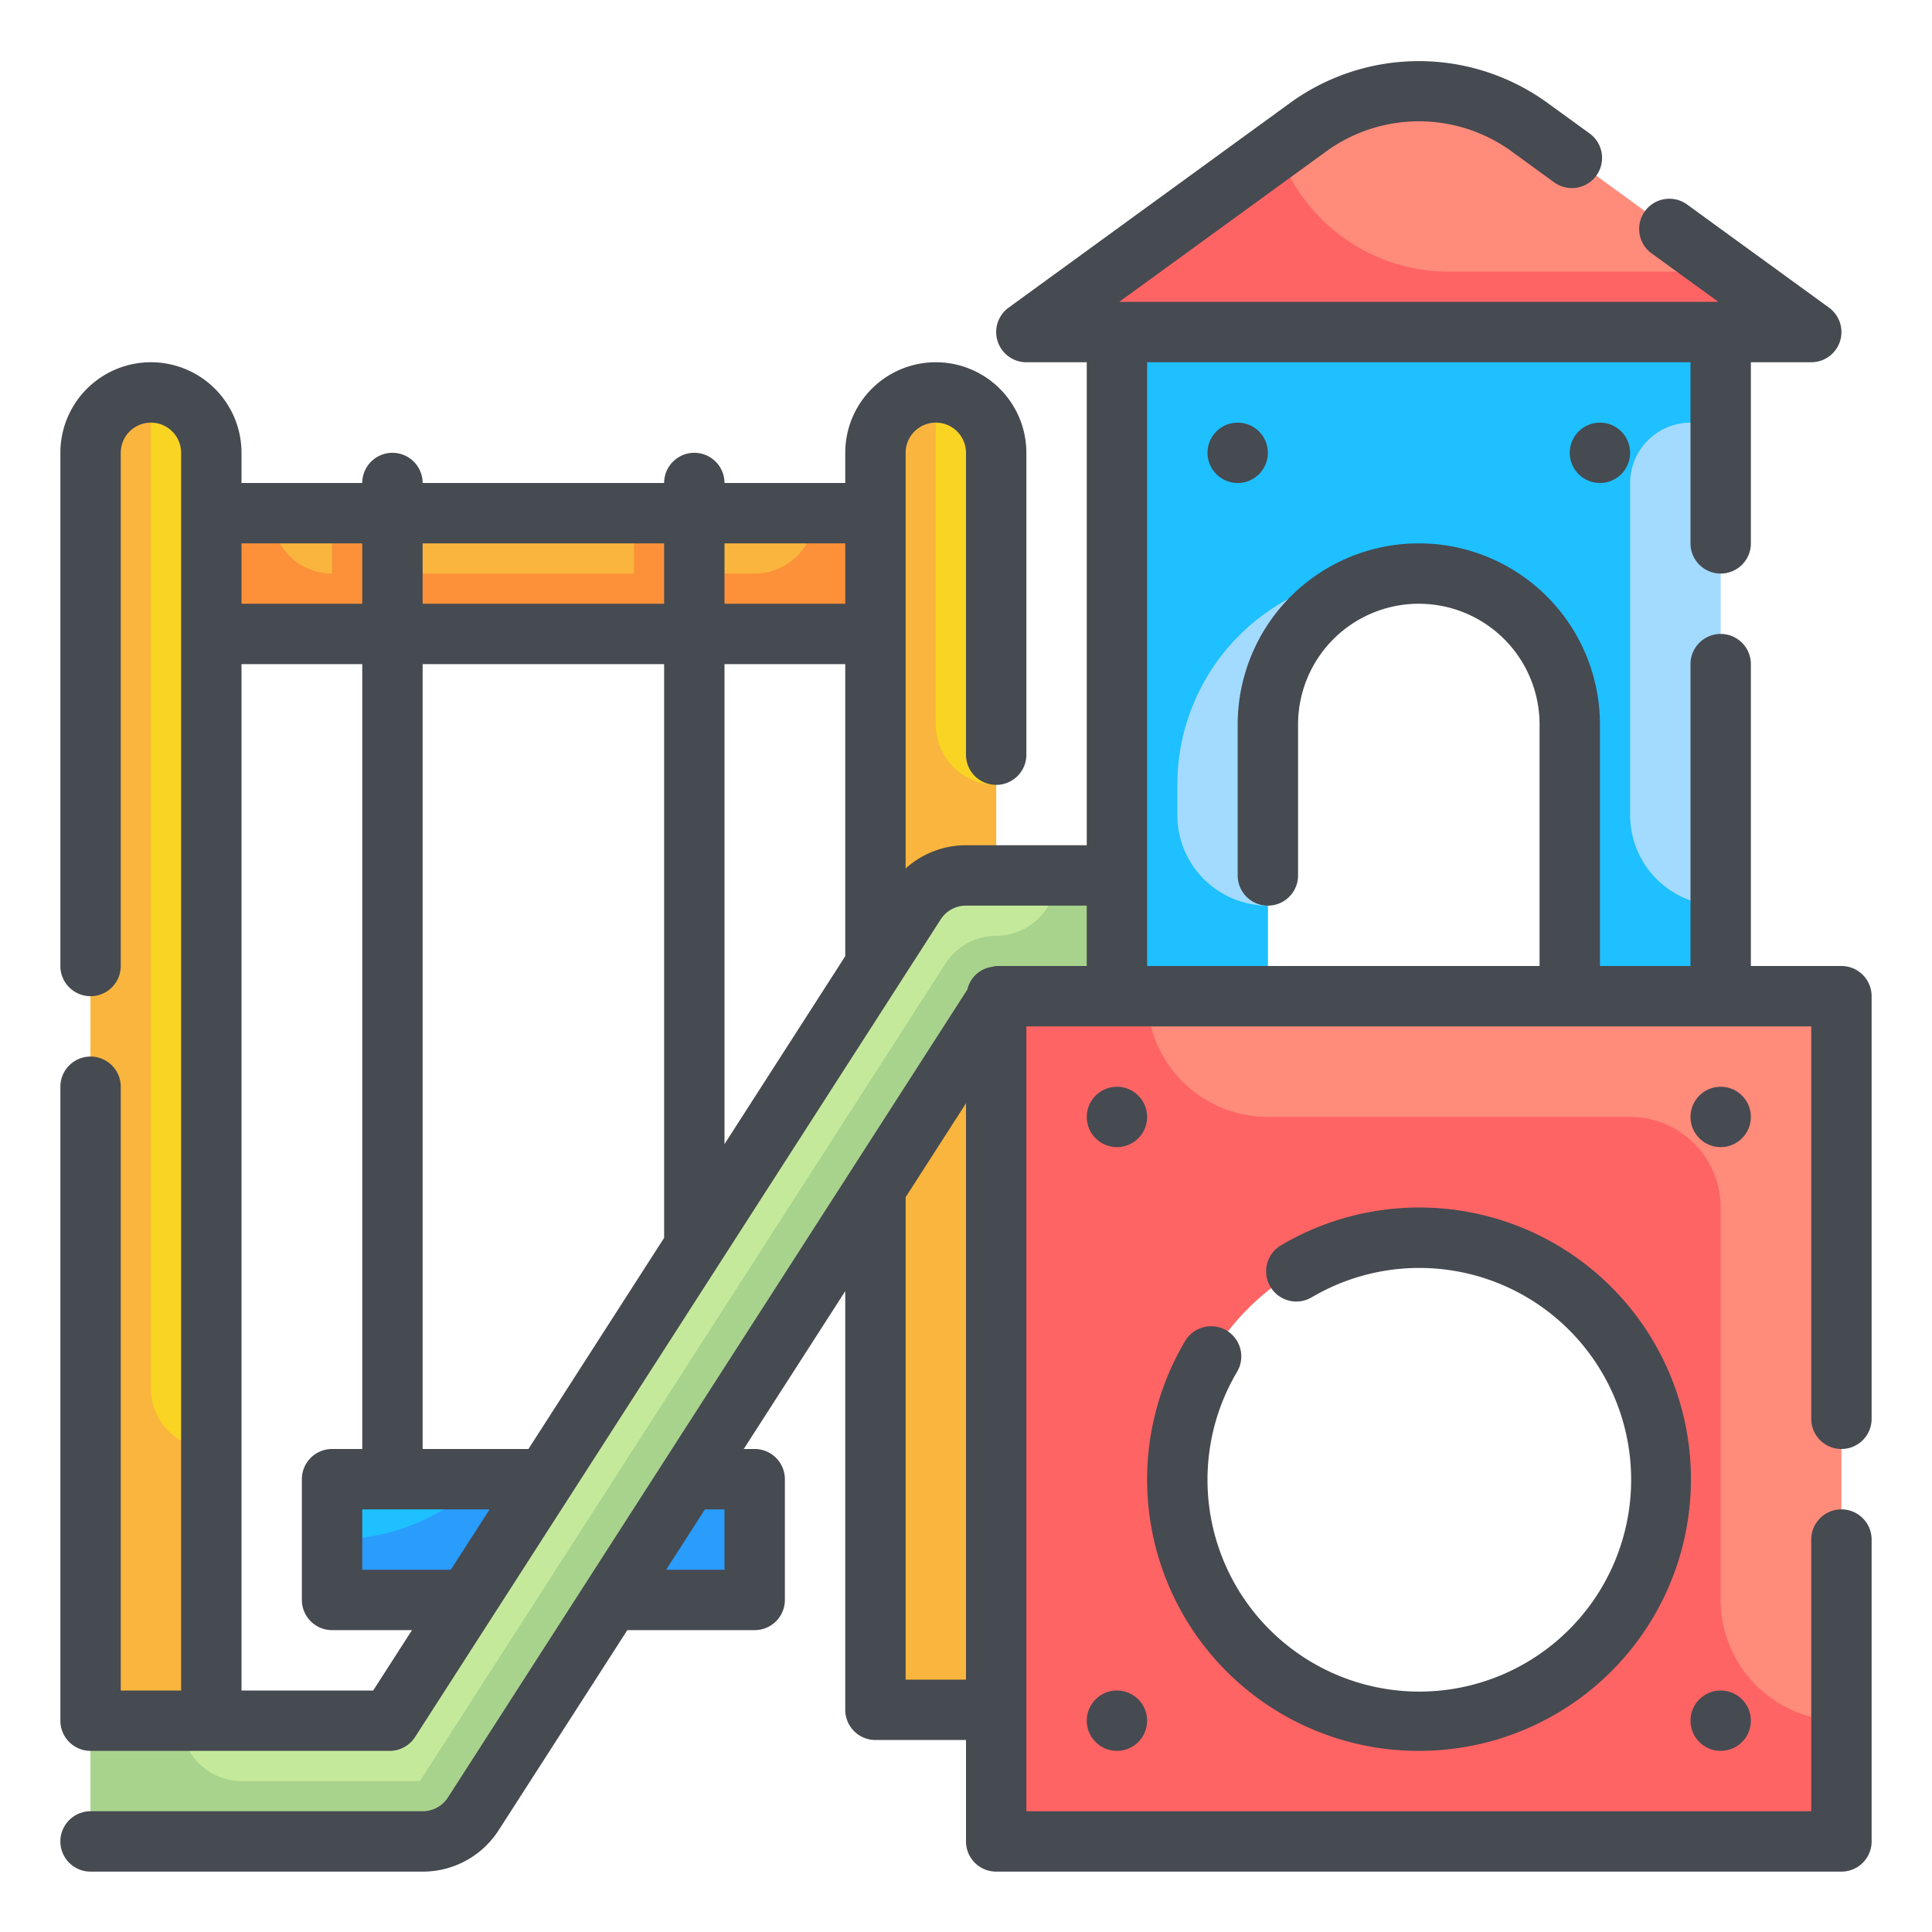
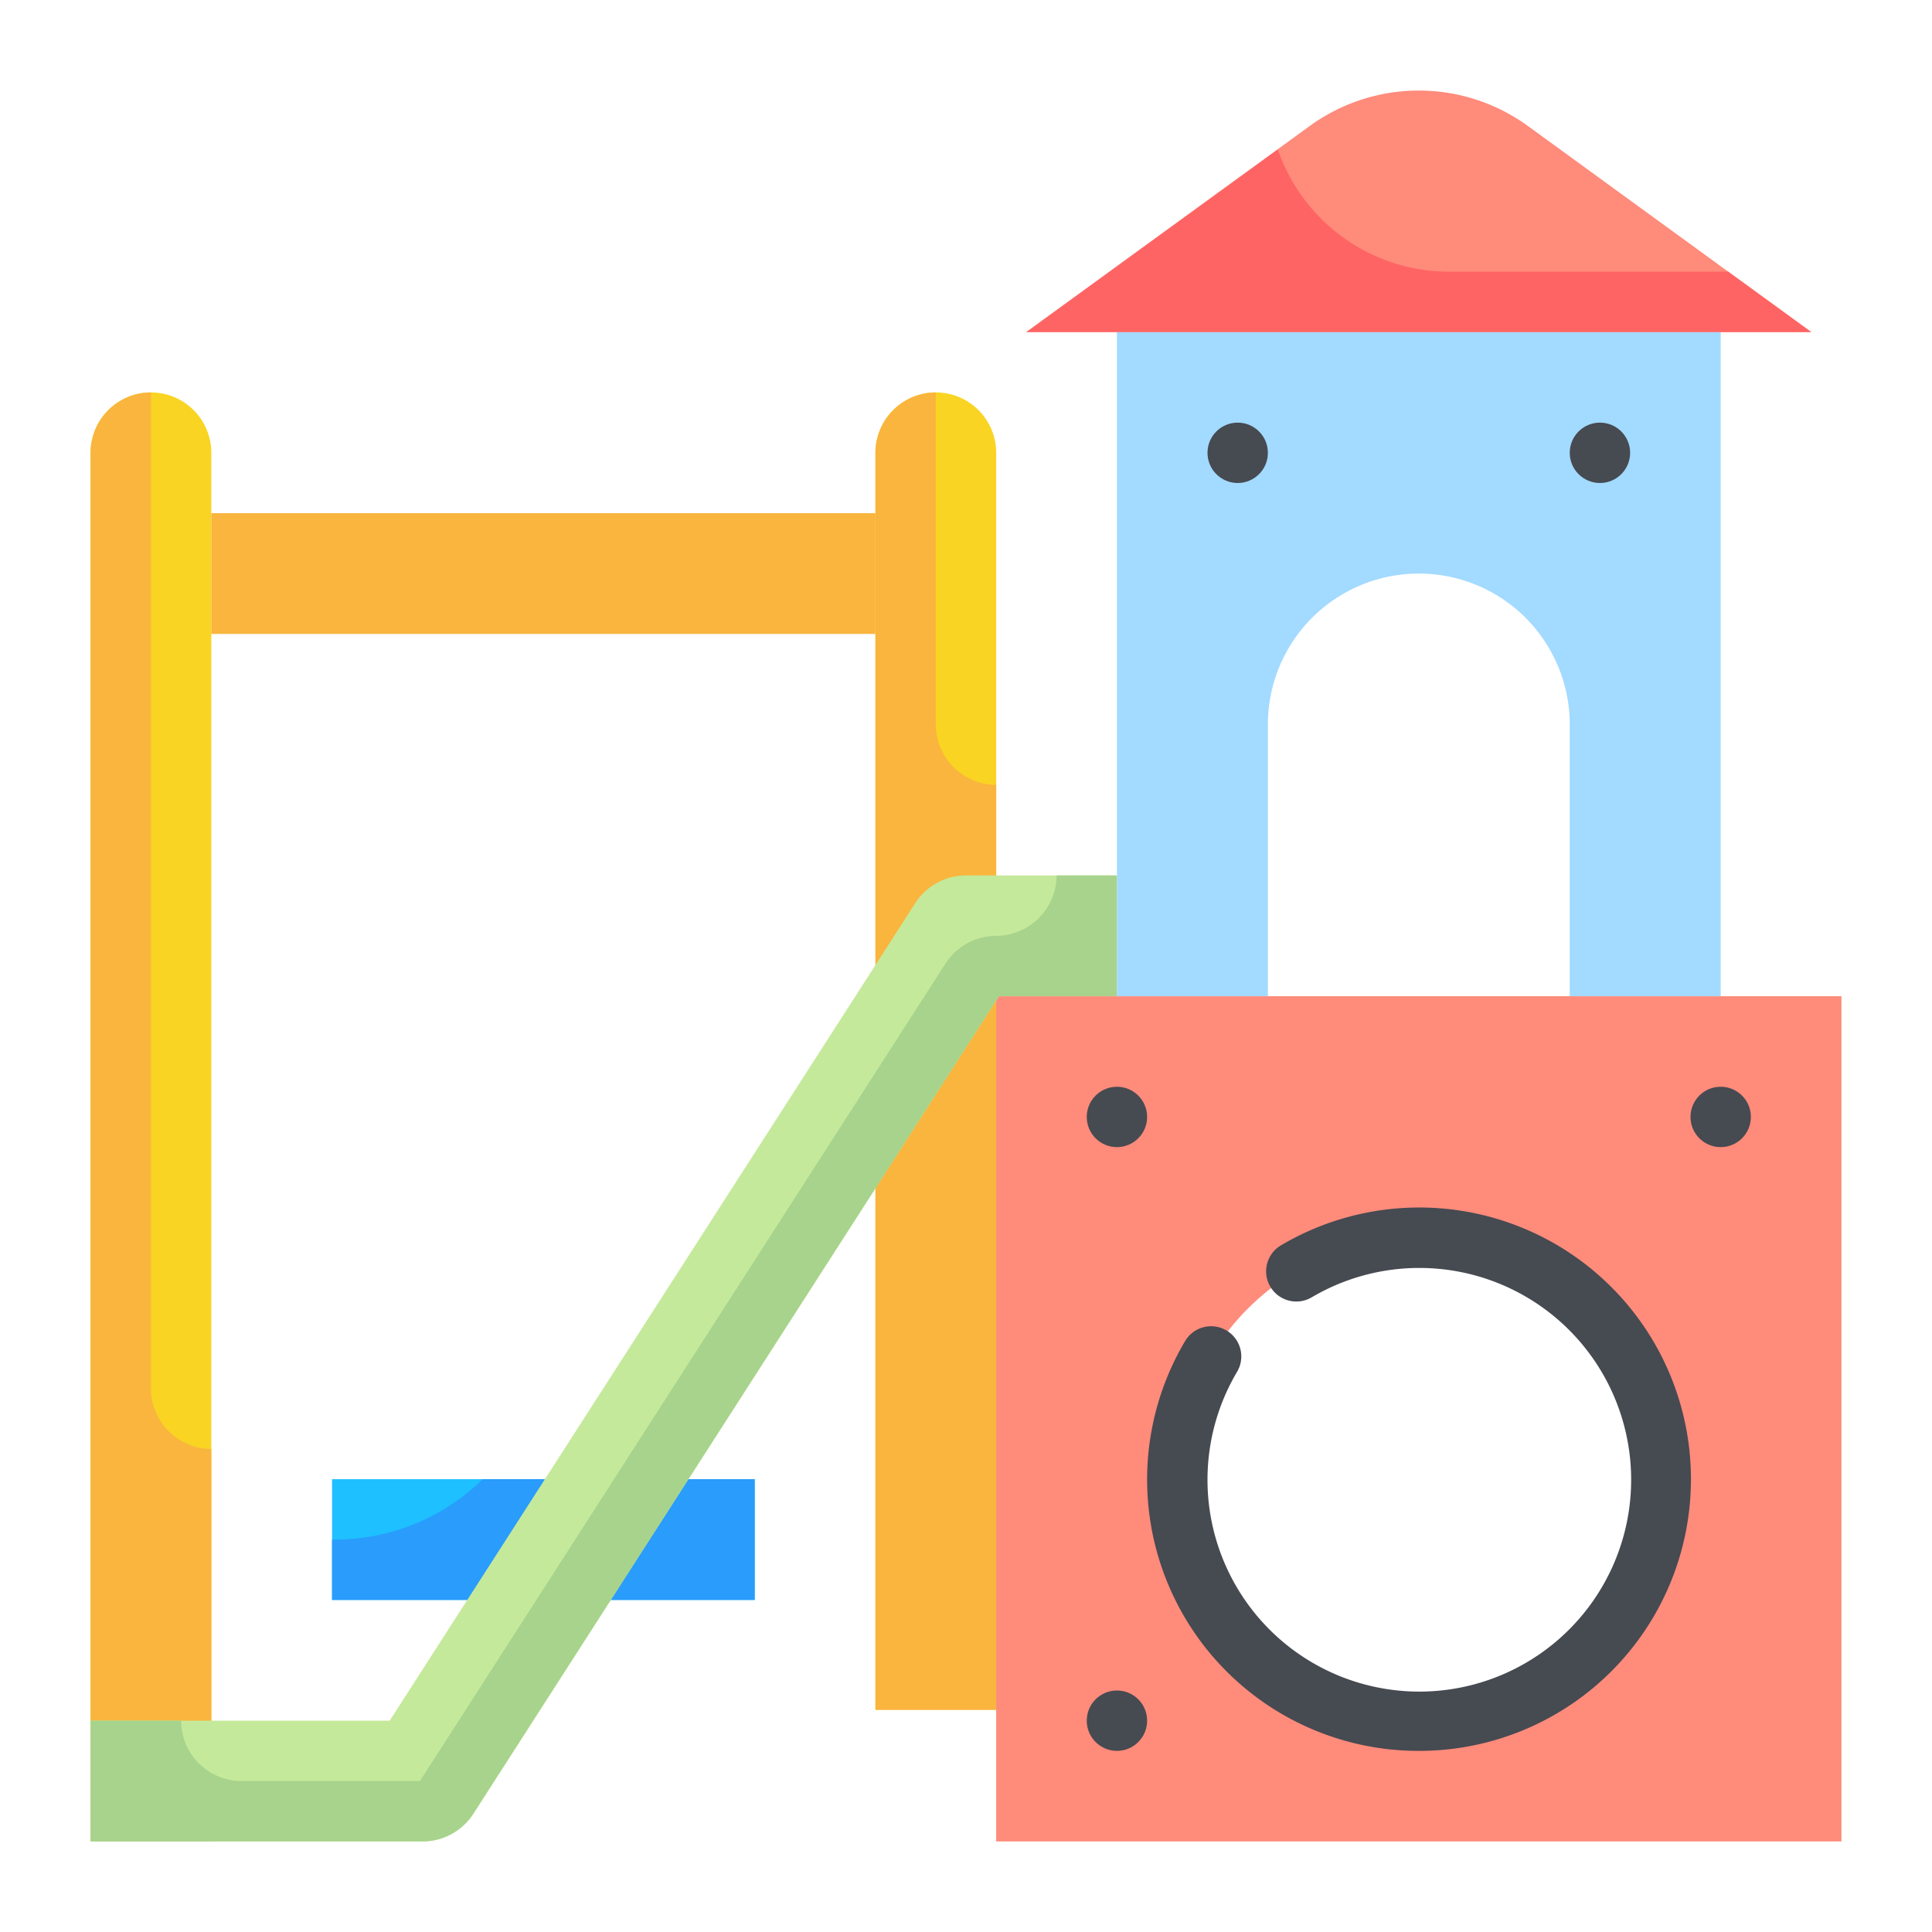
<svg xmlns="http://www.w3.org/2000/svg" height="512" viewBox="0 0 64 64" width="512">
  <g id="Fill_Outline" data-name="Fill Outline">
    <g id="Color">
      <path d="m5 13a2 2 0 0 1 2 2v46a0 0 0 0 1 0 0h-4a0 0 0 0 1 0 0v-46a2 2 0 0 1 2-2z" fill="#f9d423" />
      <path d="m31 13a2 2 0 0 1 2 2v41.636a0 0 0 0 1 0 0h-4a0 0 0 0 1 0 0v-41.636a2 2 0 0 1 2-2z" fill="#f9d423" />
      <path d="m7 17h22v4h-22z" fill="#f9b53d" />
      <path d="m11 49h14v4h-14z" fill="#1ec0ff" />
      <path d="m33 26v30.64h-4v-41.64a2.006 2.006 0 0 1 2-2v11a2.006 2.006 0 0 0 2 2z" fill="#f9b53d" />
      <path d="m7 48v13h-4v-46a2.006 2.006 0 0 1 2-2v33a2.006 2.006 0 0 0 2 2z" fill="#f9b53d" />
-       <path d="m27 17a2.006 2.006 0 0 1 -2 2h-2v-2h-2v2h-8v-2h-2v2a2.006 2.006 0 0 1 -2-2h-2v4h22v-4z" fill="#fc913a" />
      <path d="m25 49v4h-14v-2h.1a6.976 6.976 0 0 0 4.89-2z" fill="#299cfc" />
      <path d="m47 3a6.151 6.151 0 0 0 -3.617 1.176l-9.383 6.824h26l-9.383-6.824a6.151 6.151 0 0 0 -3.617-1.176z" fill="#ff8b7b" />
      <path d="m33 33v28h28v-28zm14 24a8 8 0 1 1 8-8 8 8 0 0 1 -8 8z" fill="#ff8b7b" />
      <path d="m14 61h-11v-4h9.908l17.41-27.081a2 2 0 0 1 1.682-.919h5v4h-3.908l-17.41 27.081a2 2 0 0 1 -1.682.919z" fill="#c5e99b" />
      <path d="m37 29v4h-3.91l-17.41 27.08a2.006 2.006 0 0 1 -1.68.92h-11v-4h3a2.006 2.006 0 0 0 2 2h5.91l17.41-27.08a2.006 2.006 0 0 1 1.68-.92 2.006 2.006 0 0 0 2-2z" fill="#a8d38c" />
      <path d="m37 11v22h5v-9a5 5 0 0 1 10 0v9h5v-22z" fill="#a3daff" />
-       <path d="m57 53v-13a3 3 0 0 0 -3-3h-12a4 4 0 0 1 -4-4h-5v28h28v-4a4 4 0 0 1 -4-4zm-10 4a8 8 0 1 1 8-8 8 8 0 0 1 -8 8z" fill="#ff6464" />
-       <path d="m54 16v11a3 3 0 0 0 3 3v3h-5v-9a5 5 0 0 0 -5-5 4.712 4.712 0 0 0 -1 .1v-.1a7 7 0 0 0 -7 7v1a3 3 0 0 0 3 3v3h-5v-22h20v3h-1a2.006 2.006 0 0 0 -2 2z" fill="#1ec0ff" />
      <path d="m60 11h-26l8.33-6.05a6 6 0 0 0 5.67 4.05h9.25z" fill="#ff6464" />
    </g>
    <g id="Outline_copy" fill="#464a51" data-name="Outline copy">
-       <path d="m61 48a1 1 0 0 0 1-1v-14a1 1 0 0 0 -1-1h-3v-10a1 1 0 0 0 -2 0v10h-3v-8a6 6 0 0 0 -12 0v5a1 1 0 0 0 2 0v-5a4 4 0 0 1 8 0v8h-13v-20h18v6a1 1 0 0 0 2 0v-6h2a1 1 0 0 0 .588-1.809l-4.7-3.416a1 1 0 0 0 -1.177 1.618l2.214 1.607h-19.85l6.9-5.015a5.229 5.229 0 0 1 6.058 0l1.449 1.054a1 1 0 0 0 1.177-1.617l-1.453-1.054a7.257 7.257 0 0 0 -8.412 0l-9.382 6.823a1 1 0 0 0 .588 1.809h2v16h-4a2.981 2.981 0 0 0 -2 .77v-13.77a1 1 0 0 1 2 0v10a1 1 0 0 0 2 0v-10a3 3 0 0 0 -6 0v1h-4a1 1 0 0 0 -2 0h-8a1 1 0 0 0 -2 0h-4v-1a3 3 0 0 0 -6 0v17a1 1 0 0 0 2 0v-17a1 1 0 0 1 2 0v41h-2v-20a1 1 0 0 0 -2 0v21a1 1 0 0 0 1 1h9.908a1 1 0 0 0 .842-.459l17.41-27.082a.994.994 0 0 1 .84-.459h4v2h-3a.977.977 0 0 0 -.154.031.972.972 0 0 0 -.8.747l-17.206 26.763a.994.994 0 0 1 -.84.459h-11a1 1 0 0 0 0 2h11a2.986 2.986 0 0 0 2.523-1.378l4.258-6.622h4.219a1 1 0 0 0 1-1v-4a1 1 0 0 0 -1-1h-.362l3.362-5.23v13.87a1 1 0 0 0 1 1h3v3.36a1 1 0 0 0 1 1h28a1 1 0 0 0 1-1v-10a1 1 0 0 0 -2 0v9h-26v-26h26v13a1 1 0 0 0 1 1zm-44.781 2-1.285 2h-2.934v-2zm-2.219-2v-26h8v19.006l-4.495 6.994zm10-26h4v9.675l-4 6.225zm4-4v2h-4v-2zm-6 0v2h-8v-2zm-10 0v2h-4v-2zm.362 38h-4.362v-34h4v26h-1a1 1 0 0 0 -1 1v4a1 1 0 0 0 1 1h2.648zm11.638-6v2h-1.934l1.286-2zm6 5.64v-15.981l2-3.112v19.093z" />
      <path d="m47 58a9 9 0 1 0 -4.566-16.747 1 1 0 0 0 1.017 1.723 7.017 7.017 0 1 1 -2.476 2.475 1 1 0 1 0 -1.722-1.017 8.988 8.988 0 0 0 7.747 13.566z" />
      <circle cx="53" cy="15" r="1" />
      <circle cx="57" cy="37" r="1" />
      <circle cx="41" cy="15" r="1" />
      <circle cx="37" cy="37" r="1" />
-       <circle cx="57" cy="57" r="1" />
      <circle cx="37" cy="57" r="1" />
    </g>
  </g>
</svg>